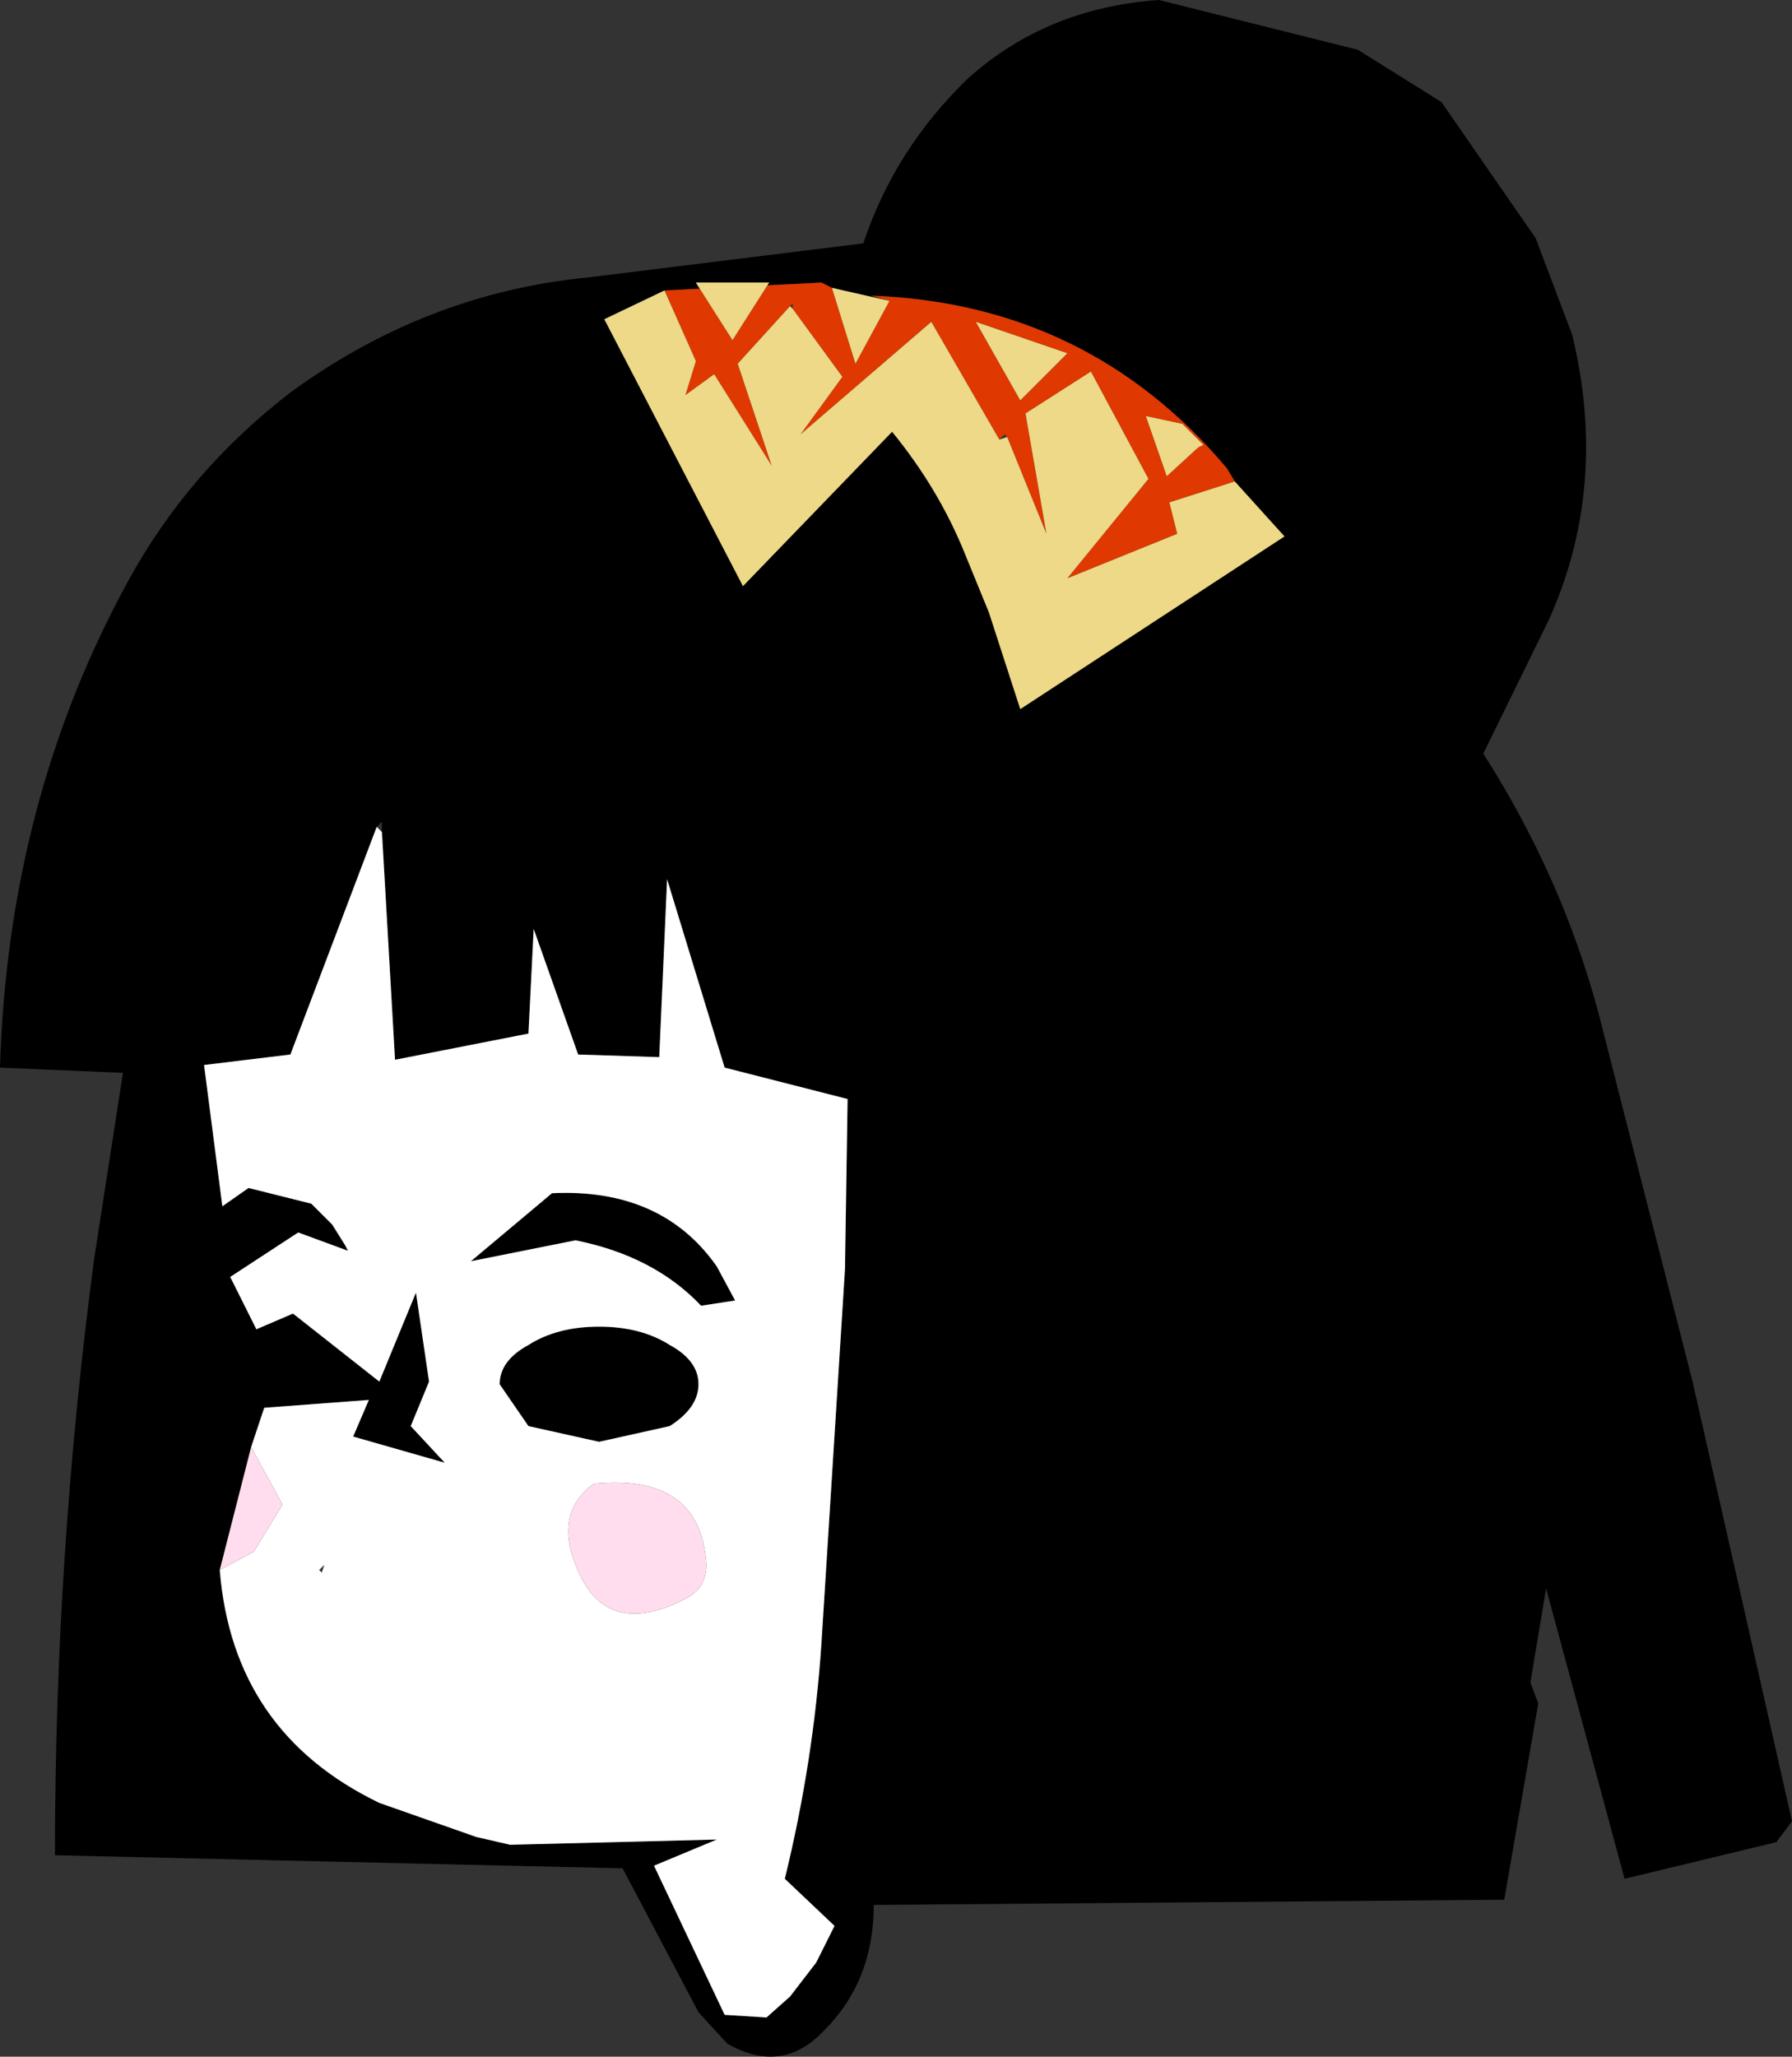
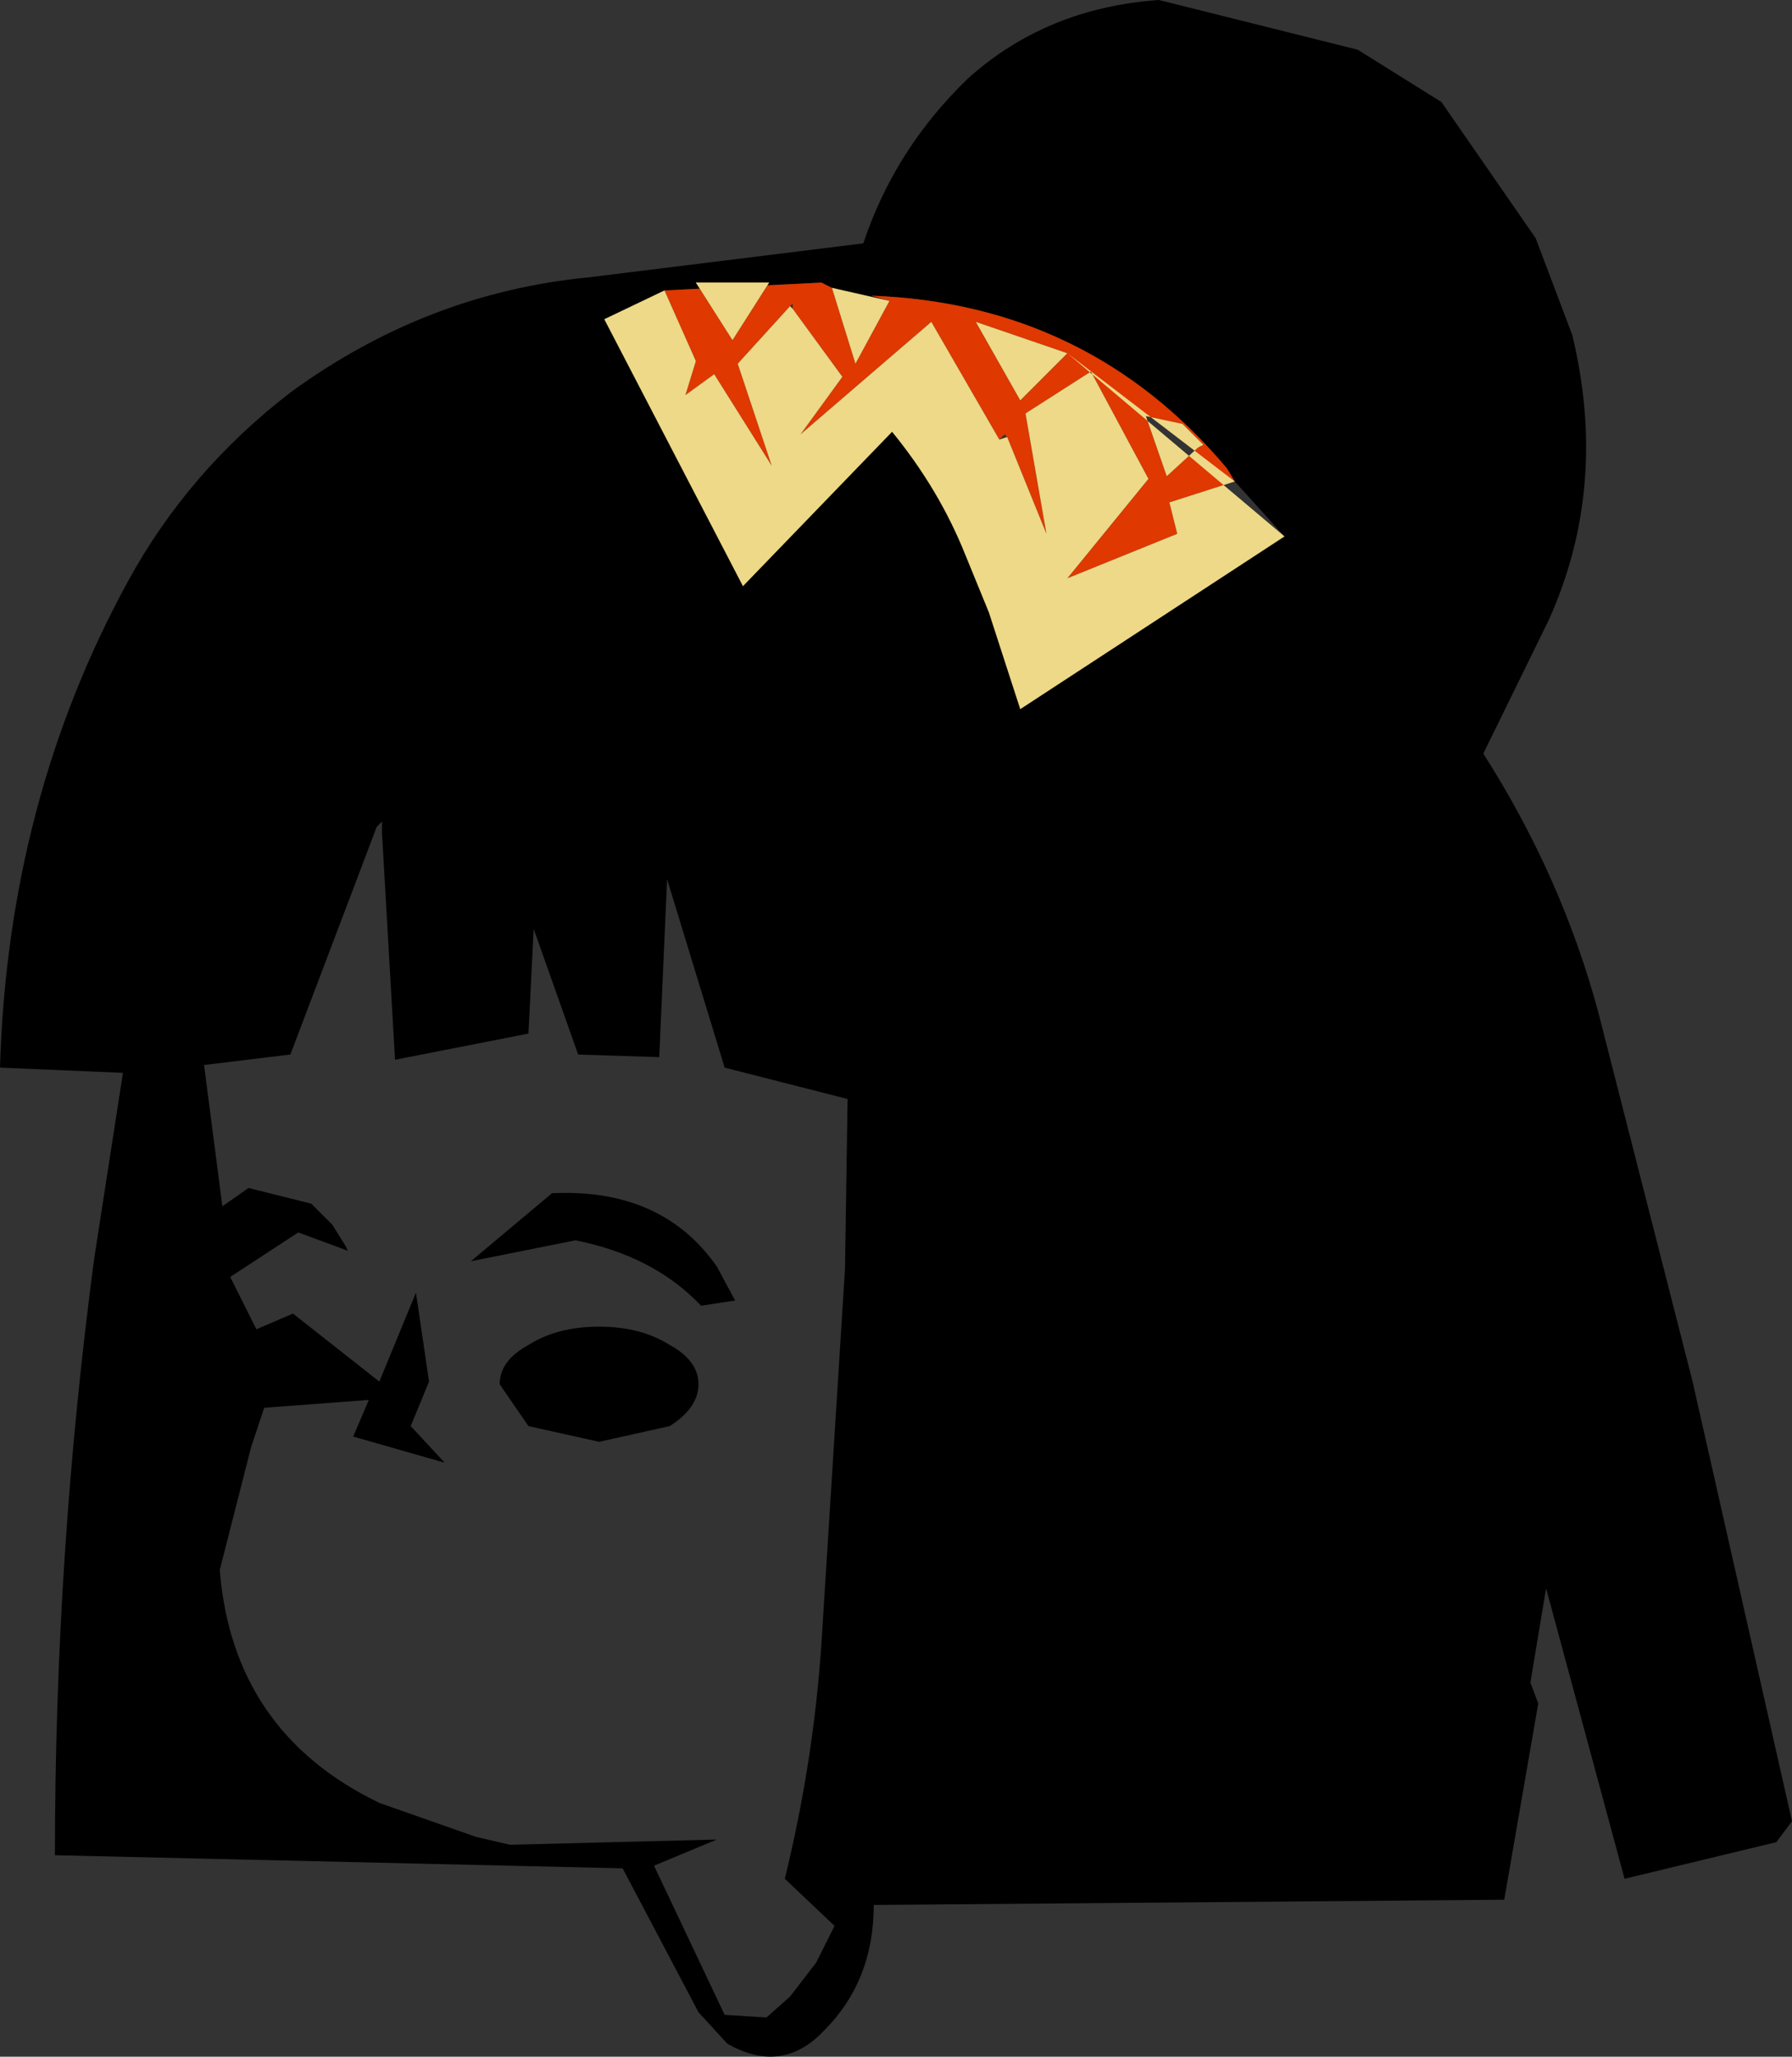
<svg xmlns="http://www.w3.org/2000/svg" height="39.3px" width="34.25px">
  <rect width="100%" height="100%" fill="#333333" stroke="none" />
  <g transform="matrix(1.0, 0.0, 0.0, 1.0, 17.1, 19.65)">
    <path d="M12.25 -15.1 L12.95 -13.25 Q13.65 -10.35 12.5 -7.8 L11.25 -5.25 Q12.75 -2.9 13.45 -0.3 L15.25 6.75 17.15 15.15 16.85 15.55 13.95 16.25 12.45 10.7 12.15 12.5 12.3 12.9 11.65 16.65 -0.4 16.75 Q-0.4 18.2 -1.35 19.15 -2.15 20.0 -3.2 19.4 L-3.75 18.8 -5.2 16.05 -16.05 15.8 Q-16.05 10.05 -15.3 4.4 L-14.75 0.85 -17.1 0.75 Q-16.95 -4.35 -14.65 -8.55 -13.5 -10.65 -11.55 -12.15 -8.95 -14.05 -5.85 -14.35 L-0.6 -15.0 Q0.0 -16.8 1.4 -18.15 2.9 -19.5 5.05 -19.65 L8.85 -18.7 10.45 -17.7 12.25 -15.1 M-4.4 -14.1 L-5.55 -13.55 -2.9 -8.45 -0.05 -11.4 Q0.85 -10.3 1.35 -9.05 L1.8 -7.95 2.4 -6.1 7.45 -9.4 6.5 -10.45 6.35 -10.7 Q3.7 -13.85 -0.45 -14.0 L-0.1 -13.9 -1.2 -14.15 -1.4 -14.25 -4.4 -14.1 M-9.8 -3.75 L-9.8 -3.95 -9.9 -3.85 -11.55 0.5 -13.2 0.7 -12.85 3.4 -12.35 3.05 -11.15 3.35 -10.75 3.75 -10.5 4.15 -10.45 4.25 -11.4 3.9 -12.7 4.75 -12.2 5.75 -11.5 5.45 -9.85 6.75 -9.15 5.05 -8.9 6.75 -9.25 7.6 -8.6 8.3 -10.35 7.8 -10.05 7.1 -12.05 7.25 -12.3 8.0 -12.9 10.35 Q-12.65 13.45 -9.85 14.8 L-8.0 15.45 -7.35 15.6 -3.4 15.5 -4.6 16.0 -3.25 18.85 -2.45 18.9 -2.0 18.5 -1.5 17.85 -1.15 17.15 -2.1 16.25 Q-1.55 14.0 -1.4 11.75 L-0.95 4.6 -0.9 1.35 -3.25 0.75 -4.35 -2.85 -4.5 0.55 -6.05 0.5 -6.9 -1.9 -7.0 0.1 -9.55 0.6 -9.8 -3.75 M-7.0 6.05 Q-6.45 5.7 -5.65 5.7 -4.85 5.7 -4.3 6.05 -3.75 6.35 -3.75 6.8 -3.75 7.25 -4.3 7.6 L-5.65 7.9 -7.0 7.6 -7.55 6.8 Q-7.55 6.35 -7.0 6.05 M-3.4 4.55 L-3.05 5.2 -3.7 5.3 Q-4.6 4.35 -6.1 4.05 L-8.1 4.45 -6.55 3.15 Q-4.45 3.05 -3.4 4.55" fill="#000000" fill-rule="evenodd" stroke="none" />
    <path d="M3.3 -12.9 L1.55 -13.5 2.4 -12.0 3.3 -12.9 M-4.4 -14.1 L-1.4 -14.25 -1.2 -14.15 -0.75 -12.7 -0.1 -13.9 -0.45 -14.0 Q3.7 -13.85 6.35 -10.7 L6.5 -10.45 5.25 -10.05 5.4 -9.45 3.3 -8.6 4.85 -10.5 3.75 -12.55 2.5 -11.75 2.9 -9.45 2.15 -11.3 2.1 -11.35 2.0 -11.25 0.7 -13.5 -1.8 -11.35 -1.0 -12.45 -1.95 -13.75 -1.95 -13.85 -2.0 -13.8 -3.0 -12.7 -2.35 -10.75 -3.45 -12.5 -4.0 -12.1 -3.8 -12.75 -4.4 -14.1 M5.9 -11.15 L5.5 -11.55 4.8 -11.7 5.2 -10.55 5.8 -11.1 5.9 -11.15 M-3.8 -14.25 L-3.1 -13.15 -2.4 -14.25 -3.8 -14.25" fill="#df3800" fill-rule="evenodd" stroke="none" />
-     <path d="M3.3 -12.9 L2.4 -12.0 1.55 -13.5 3.3 -12.9 M6.5 -10.45 L7.45 -9.4 2.4 -6.1 1.8 -7.95 1.35 -9.05 Q0.85 -10.3 -0.05 -11.4 L-2.9 -8.45 -5.55 -13.55 -4.4 -14.1 -3.8 -12.75 -4.0 -12.1 -3.45 -12.5 -2.35 -10.75 -3.0 -12.7 -2.0 -13.8 -1.95 -13.75 -1.0 -12.45 -1.8 -11.35 0.7 -13.5 2.0 -11.25 2.15 -11.3 2.9 -9.45 2.5 -11.75 3.75 -12.55 4.85 -10.5 3.3 -8.6 5.4 -9.45 5.25 -10.05 6.5 -10.45 M-1.2 -14.15 L-0.1 -13.9 -0.75 -12.7 -1.2 -14.15 M5.9 -11.15 L5.8 -11.1 5.2 -10.55 4.8 -11.7 5.5 -11.55 5.9 -11.15 M-3.8 -14.25 L-2.4 -14.25 -3.1 -13.15 -3.8 -14.25" fill="#edd987" fill-rule="evenodd" stroke="none" />
-     <path d="M-9.9 -3.85 L-9.8 -3.75 -9.55 0.6 -7.0 0.1 -6.9 -1.9 -6.05 0.5 -4.5 0.55 -4.35 -2.85 -3.25 0.75 -0.9 1.35 -0.95 4.6 -1.4 11.75 Q-1.55 14.0 -2.1 16.25 L-1.15 17.15 -1.5 17.85 -2.0 18.5 -2.45 18.9 -3.25 18.85 -4.6 16.0 -3.4 15.5 -7.35 15.6 -8.0 15.45 -9.85 14.8 Q-12.65 13.45 -12.9 10.35 L-12.25 10.0 -11.7 9.1 -12.3 8.0 -12.05 7.25 -10.05 7.1 -10.35 7.8 -8.6 8.3 -9.25 7.6 -8.9 6.75 -9.15 5.05 -9.85 6.75 -11.5 5.45 -12.2 5.75 -12.7 4.75 -11.4 3.9 -10.45 4.25 -10.5 4.15 -10.75 3.75 -11.15 3.35 -12.35 3.05 -12.85 3.4 -13.2 0.7 -11.55 0.5 -9.9 -3.85 M-3.4 4.55 Q-4.45 3.05 -6.55 3.15 L-8.1 4.45 -6.1 4.05 Q-4.6 4.35 -3.7 5.3 L-3.05 5.2 -3.4 4.55 M-7.0 6.05 Q-7.55 6.35 -7.55 6.8 L-7.0 7.6 -5.65 7.9 -4.3 7.6 Q-3.75 7.25 -3.75 6.8 -3.75 6.35 -4.3 6.05 -4.85 5.7 -5.65 5.7 -6.45 5.7 -7.0 6.05 M-6.1 10.25 Q-5.55 11.7 -4.0 10.9 -3.6 10.7 -3.6 10.25 -3.7 8.5 -5.75 8.7 -6.5 9.25 -6.1 10.25 M-10.9 10.25 L-11.0 10.35 -10.95 10.4 -10.9 10.25" fill="#ffffff" fill-rule="evenodd" stroke="none" />
-     <path d="M-12.9 10.35 L-12.3 8.0 -11.7 9.1 -12.25 10.0 -12.9 10.35 M-6.1 10.25 Q-6.5 9.25 -5.75 8.7 -3.7 8.5 -3.6 10.25 -3.6 10.7 -4.0 10.9 -5.55 11.7 -6.1 10.25" fill="#ffddee" fill-rule="evenodd" stroke="none" />
+     <path d="M3.3 -12.9 L2.4 -12.0 1.55 -13.5 3.3 -12.9 L7.45 -9.4 2.4 -6.1 1.8 -7.95 1.35 -9.05 Q0.85 -10.3 -0.05 -11.4 L-2.9 -8.45 -5.55 -13.55 -4.4 -14.1 -3.8 -12.75 -4.0 -12.1 -3.45 -12.5 -2.35 -10.75 -3.0 -12.7 -2.0 -13.8 -1.95 -13.75 -1.0 -12.45 -1.8 -11.35 0.7 -13.5 2.0 -11.25 2.15 -11.3 2.9 -9.45 2.5 -11.75 3.75 -12.55 4.85 -10.5 3.3 -8.6 5.4 -9.45 5.25 -10.05 6.5 -10.45 M-1.2 -14.15 L-0.1 -13.9 -0.75 -12.7 -1.2 -14.15 M5.9 -11.15 L5.8 -11.1 5.2 -10.55 4.8 -11.7 5.5 -11.55 5.9 -11.15 M-3.8 -14.25 L-2.4 -14.25 -3.1 -13.15 -3.8 -14.25" fill="#edd987" fill-rule="evenodd" stroke="none" />
  </g>
</svg>